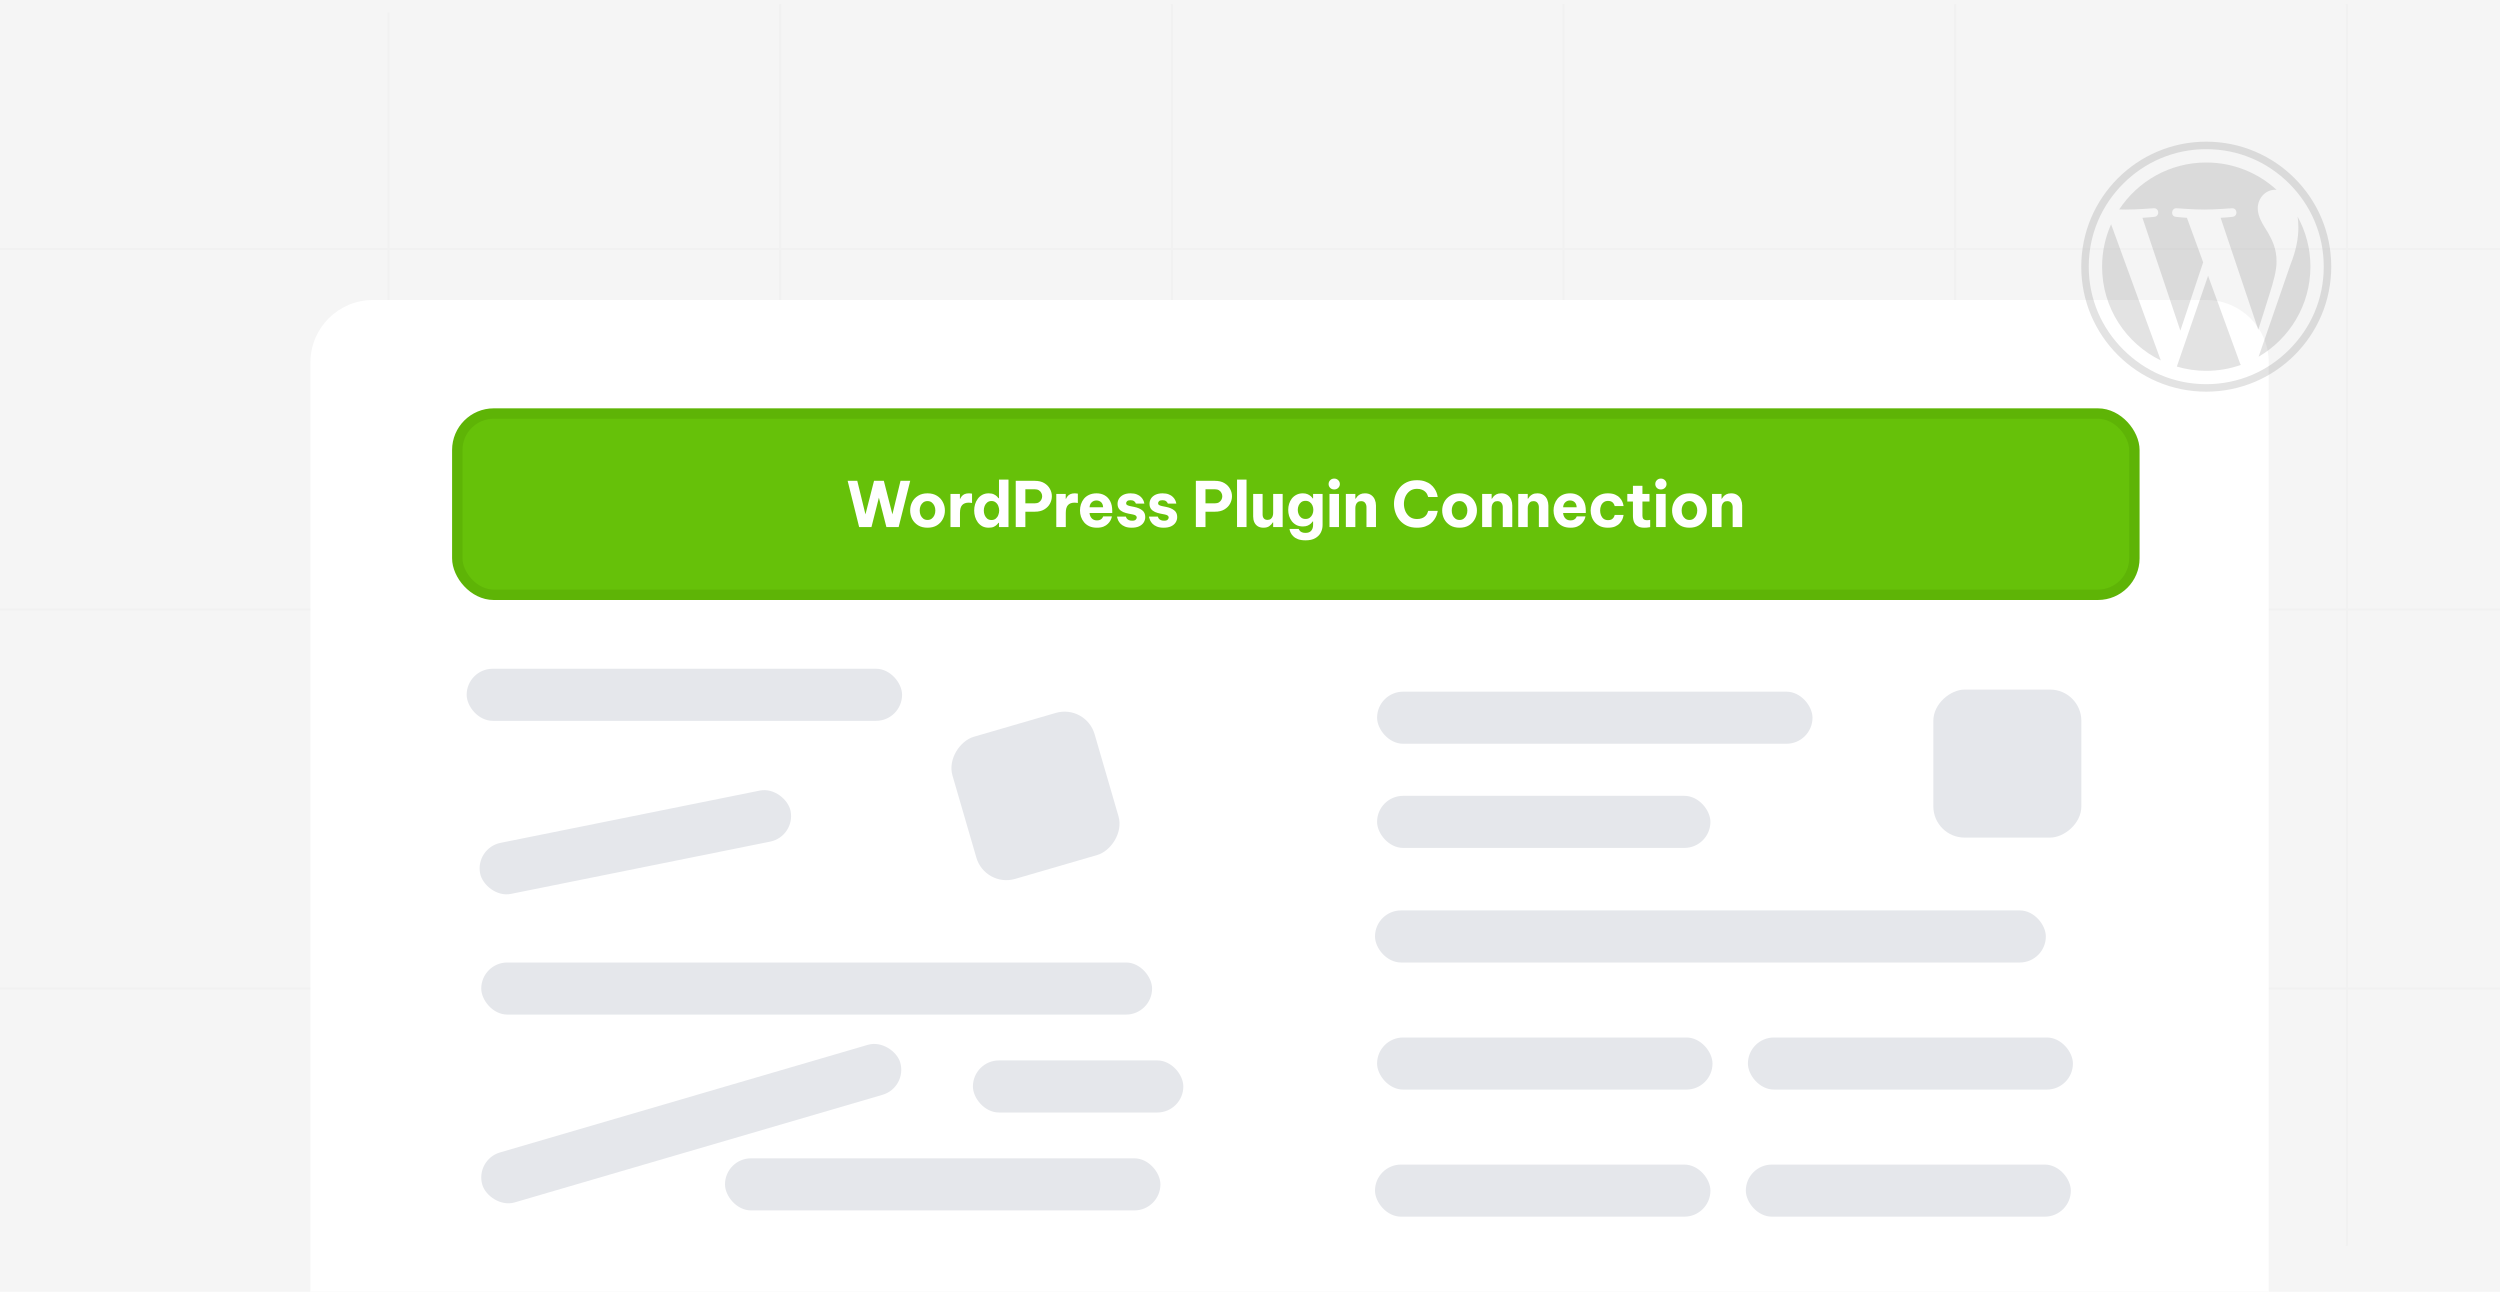
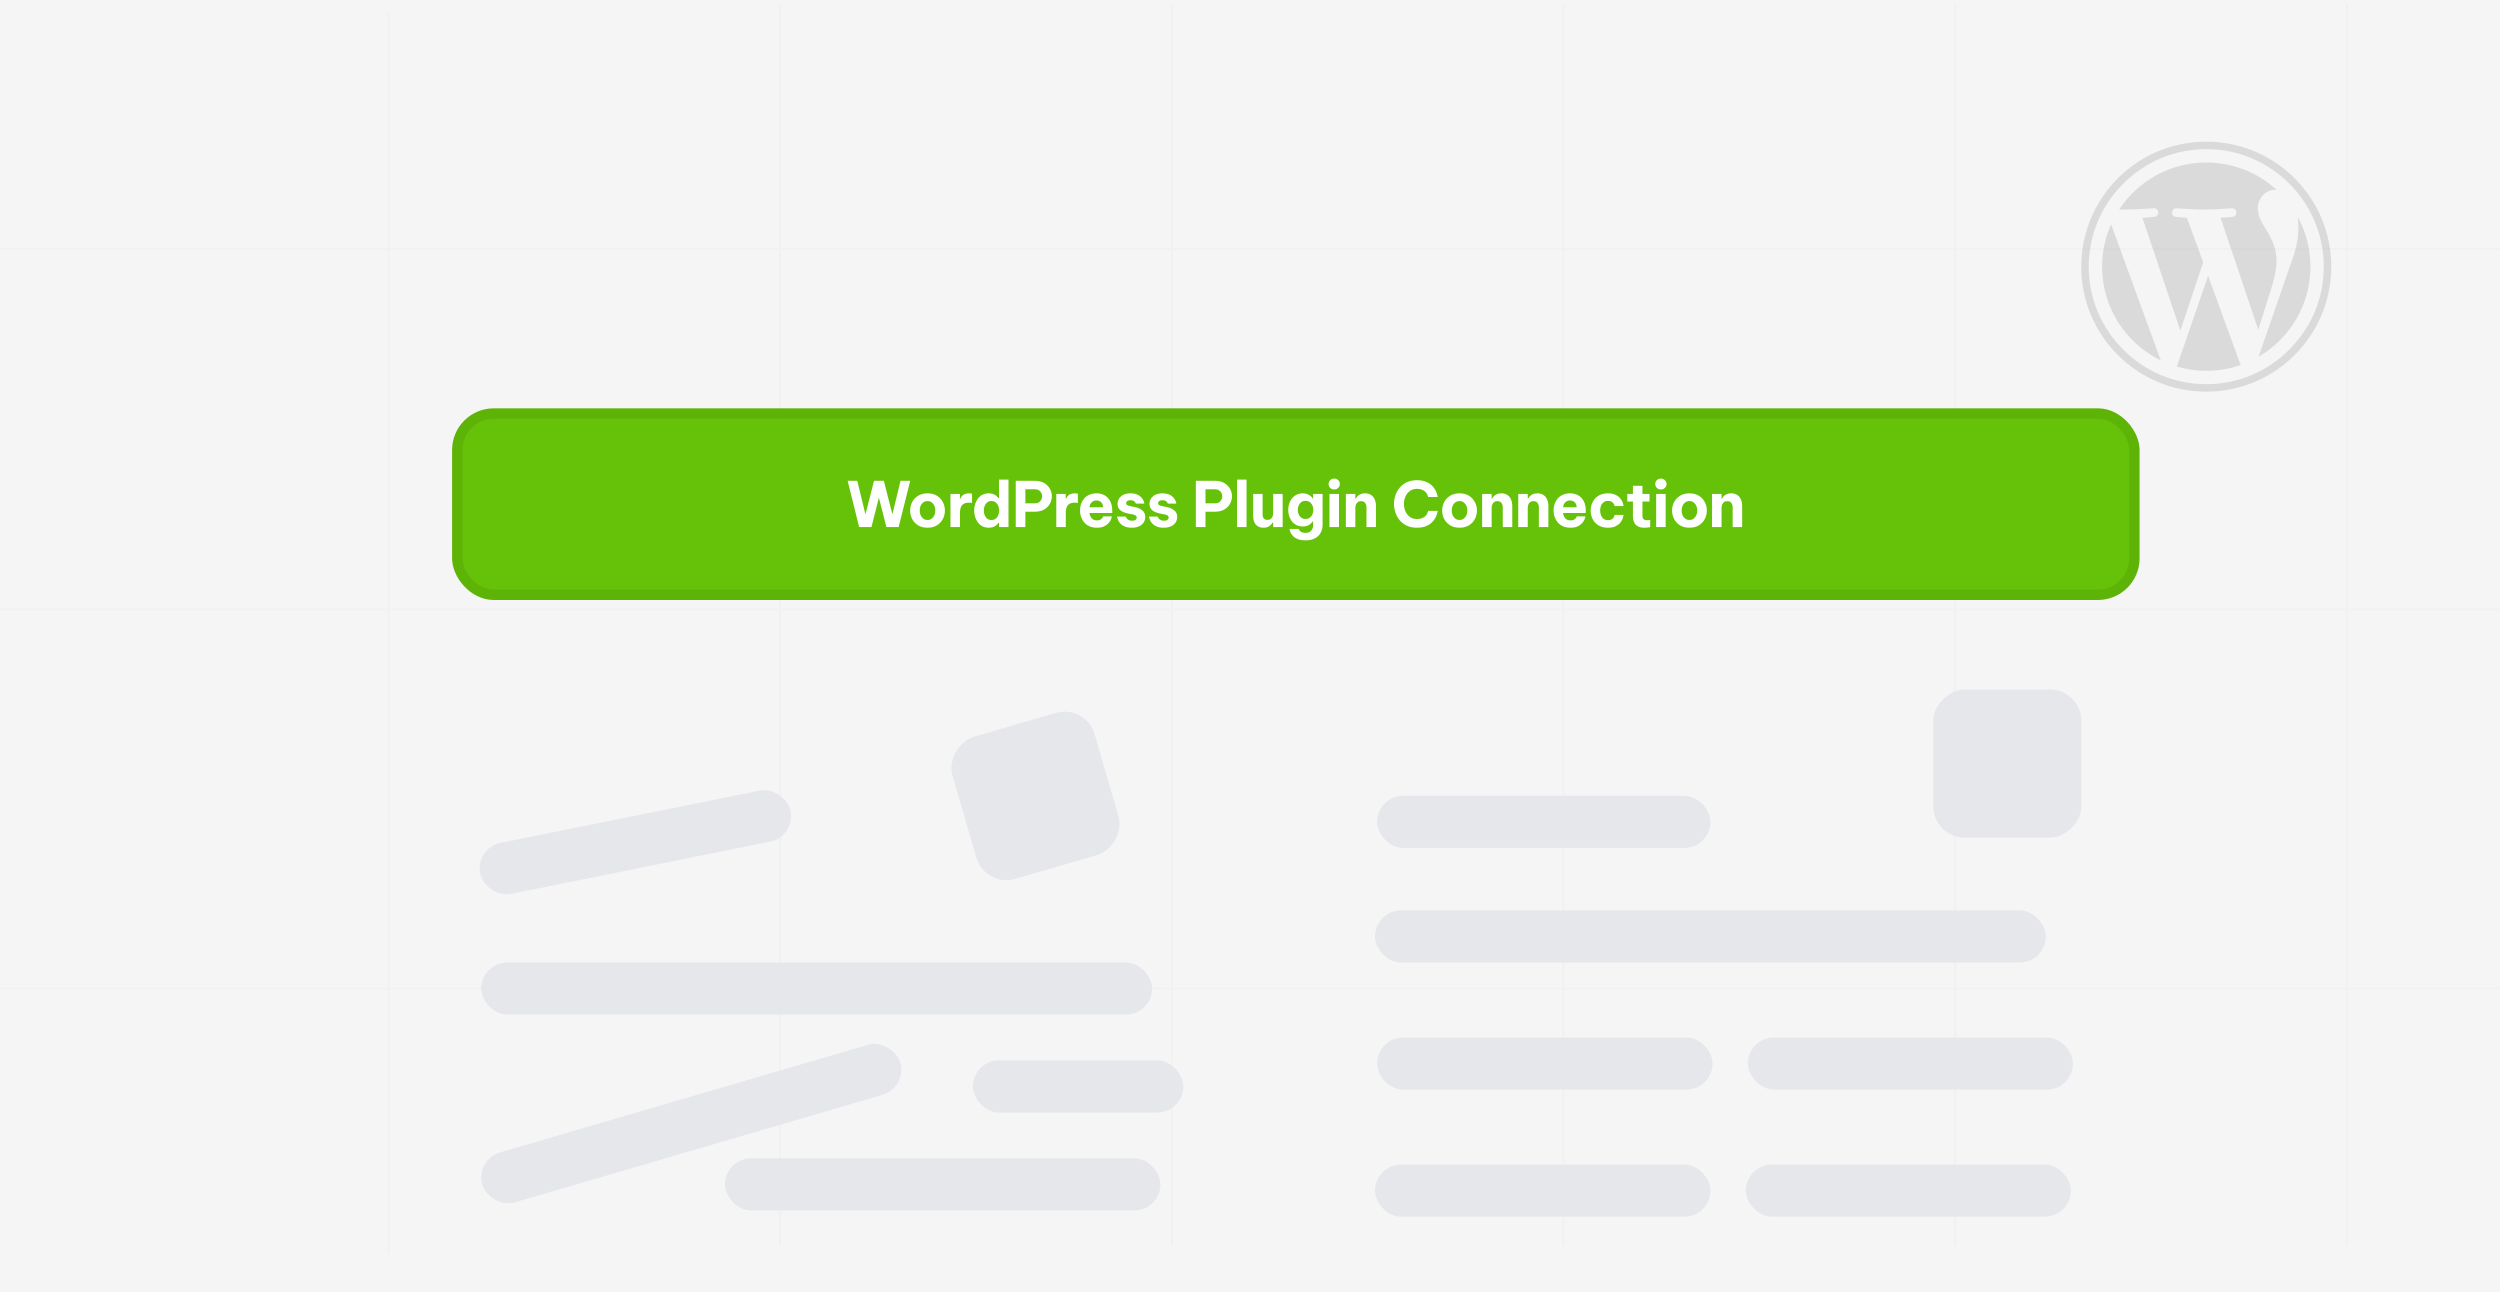
<svg xmlns="http://www.w3.org/2000/svg" width="1200" height="620" viewBox="0 0 1200 620" fill="none">
  <rect width="1200" height="620" fill="#F5F5F5" />
  <line y1="119.5" x2="1200" y2="119.5" stroke="#F1F1F1" />
  <line y1="292.5" x2="1200" y2="292.5" stroke="#F1F1F1" />
  <line y1="474.5" x2="1200" y2="474.5" stroke="#F1F1F1" />
  <line x1="186.5" y1="6" x2="186.5" y2="602" stroke="#F1F1F1" />
  <line x1="374.5" y1="2" x2="374.5" y2="598" stroke="#F1F1F1" />
  <line x1="562.5" y1="2" x2="562.5" y2="598" stroke="#F1F1F1" />
  <line x1="750.5" y1="2" x2="750.5" y2="598" stroke="#F1F1F1" />
  <line x1="938.5" y1="2" x2="938.5" y2="598" stroke="#F1F1F1" />
  <line x1="1126.5" y1="2" x2="1126.5" y2="598" stroke="#F1F1F1" />
-   <path d="M149 174C149 157.431 162.431 144 179 144H1059C1075.57 144 1089 157.431 1089 174V620H149V174Z" fill="white" />
-   <rect x="224" y="321" width="209" height="25" rx="12.5" fill="#E5E7EB" />
  <rect x="521.219" y="338" width="71.048" height="71.048" rx="15" transform="rotate(73.778 521.219 338)" fill="#E5E7EB" />
  <rect x="228" y="407.041" width="152" height="25" rx="12.5" transform="rotate(-11.399 228 407.041)" fill="#E5E7EB" />
  <rect x="231" y="462" width="322" height="25" rx="12.5" fill="#E5E7EB" />
  <rect x="228" y="556.681" width="209" height="25" rx="12.5" transform="rotate(-16.306 228 556.681)" fill="#E5E7EB" />
  <rect x="467" y="509" width="101" height="25" rx="12.5" fill="#E5E7EB" />
  <rect x="348" y="556" width="209" height="25" rx="12.5" fill="#E5E7EB" />
-   <rect x="661" y="332" width="209" height="25" rx="12.5" fill="#E5E7EB" />
  <rect x="999.048" y="331" width="71.048" height="71.048" rx="15" transform="rotate(90 999.048 331)" fill="#E5E7EB" />
  <rect x="661" y="382" width="160" height="25" rx="12.5" fill="#E5E7EB" />
  <rect x="660" y="437" width="322" height="25" rx="12.5" fill="#E5E7EB" />
  <rect x="661" y="498" width="161" height="25" rx="12.5" fill="#E5E7EB" />
  <rect x="839" y="498" width="156" height="25" rx="12.5" fill="#E5E7EB" />
  <rect x="660" y="559" width="161" height="25" rx="12.5" fill="#E5E7EB" />
  <rect x="838" y="559" width="156" height="25" rx="12.5" fill="#E5E7EB" />
  <path d="M1059 71.6C1066.62 71.6 1074 73.09 1080.95 76.03C1094.3 81.68 1105.32 92.695 1110.96 106.045C1113.91 113 1115.4 120.385 1115.4 128C1115.4 135.615 1113.91 143 1110.97 149.95C1105.39 163.145 1094.22 174.355 1080.96 179.965C1074 182.91 1066.62 184.4 1059 184.4C1051.38 184.4 1044 182.91 1037.05 179.97C1023.86 174.39 1012.64 163.215 1007.03 149.955C1004.09 143 1002.6 135.615 1002.6 128C1002.6 120.385 1004.09 113 1007.03 106.05C1012.68 92.695 1023.7 81.675 1037.05 76.03C1044 73.09 1051.38 71.6 1059 71.6ZM1059 68C1025.87 68 999 94.865 999 128C999 161.135 1025.87 188 1059 188C1092.13 188 1119 161.135 1119 128C1119 94.865 1092.13 68 1059 68Z" fill="black" fill-opacity="0.11" />
  <path d="M1009 128C1009 147.79 1020.5 164.895 1037.18 173L1013.33 107.65C1010.55 113.87 1009 120.75 1009 128ZM1092.75 125.475C1092.75 119.295 1090.54 115.015 1088.64 111.685C1086.1 107.565 1083.72 104.08 1083.72 99.96C1083.72 95.365 1087.21 91.085 1092.12 91.085C1092.34 91.085 1092.55 91.11 1092.77 91.125C1083.87 82.975 1072.01 78 1059 78C1041.53 78 1026.16 86.965 1017.22 100.535C1018.4 100.575 1019.51 100.595 1020.44 100.595C1025.67 100.595 1033.77 99.96 1033.77 99.96C1036.46 99.8 1036.78 103.76 1034.09 104.08C1034.09 104.08 1031.38 104.395 1028.37 104.555L1046.57 158.715L1057.52 125.9L1049.73 104.555C1047.04 104.4 1044.48 104.08 1044.48 104.08C1041.78 103.92 1042.1 99.805 1044.8 99.96C1044.8 99.96 1053.05 100.595 1057.97 100.595C1063.2 100.595 1071.3 99.96 1071.3 99.96C1074 99.8 1074.31 103.76 1071.62 104.08C1071.62 104.08 1068.91 104.395 1065.9 104.555L1083.97 158.3L1089.13 141.955C1091.41 134.815 1092.75 129.755 1092.75 125.475ZM1059.88 132.37L1044.88 175.96C1049.36 177.28 1054.09 178 1059 178C1064.82 178 1070.41 176.995 1075.61 175.165C1075.47 174.95 1075.35 174.725 1075.24 174.475L1059.88 132.37ZM1102.87 104.01C1103.09 105.6 1103.21 107.31 1103.21 109.15C1103.21 114.22 1102.26 119.925 1099.4 127.06L1084.14 171.215C1099.01 162.55 1109 146.445 1109 128C1109 119.305 1106.78 111.135 1102.87 104.01Z" fill="black" fill-opacity="0.11" />
  <rect x="219.5" y="198.5" width="805" height="87" rx="17.5" fill="#66C109" stroke="#5EB406" stroke-width="5" />
  <path d="M412.39 253L406.87 230.8H411.49L415.42 246.91L419.53 230.8H424.24L428.35 246.88L432.25 230.8H436.9L431.35 253H425.47L421.87 238.87L418.3 253H412.39ZM445.213 253.3C443.433 253.3 441.923 252.92 440.683 252.16C439.443 251.38 438.493 250.37 437.833 249.13C437.193 247.87 436.873 246.51 436.873 245.05C436.873 243.59 437.193 242.24 437.833 241C438.493 239.74 439.443 238.73 440.683 237.97C441.923 237.19 443.433 236.8 445.213 236.8C446.993 236.8 448.503 237.19 449.743 237.97C450.983 238.73 451.923 239.74 452.563 241C453.223 242.24 453.553 243.59 453.553 245.05C453.553 246.51 453.223 247.87 452.563 249.13C451.923 250.37 450.983 251.38 449.743 252.16C448.503 252.92 446.993 253.3 445.213 253.3ZM445.213 249.58C446.013 249.58 446.683 249.37 447.223 248.95C447.783 248.53 448.213 247.98 448.513 247.3C448.813 246.6 448.963 245.85 448.963 245.05C448.963 244.23 448.813 243.48 448.513 242.8C448.213 242.12 447.783 241.57 447.223 241.15C446.683 240.73 446.013 240.52 445.213 240.52C444.413 240.52 443.733 240.73 443.173 241.15C442.613 241.57 442.183 242.12 441.883 242.8C441.603 243.48 441.463 244.23 441.463 245.05C441.463 245.85 441.603 246.6 441.883 247.3C442.183 247.98 442.613 248.53 443.173 248.95C443.733 249.37 444.413 249.58 445.213 249.58ZM456.229 253V237.1H460.759V239.41H460.909C461.089 238.99 461.339 238.58 461.659 238.18C461.979 237.78 462.419 237.45 462.979 237.19C463.539 236.93 464.259 236.8 465.139 236.8C465.579 236.8 465.929 236.83 466.189 236.89C466.449 236.93 466.579 236.95 466.579 236.95V241.45C466.579 241.45 466.429 241.42 466.129 241.36C465.849 241.3 465.479 241.27 465.019 241.27C463.599 241.27 462.539 241.66 461.839 242.44C461.139 243.2 460.789 244.45 460.789 246.19V253H456.229ZM474.596 253.3C473.416 253.3 472.386 253.07 471.506 252.61C470.646 252.13 469.926 251.5 469.346 250.72C468.766 249.92 468.326 249.03 468.026 248.05C467.746 247.07 467.606 246.07 467.606 245.05C467.606 244.03 467.746 243.03 468.026 242.05C468.326 241.07 468.766 240.19 469.346 239.41C469.926 238.61 470.646 237.98 471.506 237.52C472.386 237.04 473.416 236.8 474.596 236.8C475.616 236.8 476.456 236.97 477.116 237.31C477.776 237.63 478.276 237.98 478.616 238.36C478.976 238.74 479.196 239 479.276 239.14H479.516V230.2H484.076V253H479.516V250.96H479.276C479.196 251.1 478.976 251.36 478.616 251.74C478.276 252.12 477.776 252.48 477.116 252.82C476.456 253.14 475.616 253.3 474.596 253.3ZM475.916 249.61C476.736 249.61 477.416 249.39 477.956 248.95C478.516 248.49 478.926 247.91 479.186 247.21C479.466 246.51 479.606 245.79 479.606 245.05C479.606 244.31 479.466 243.59 479.186 242.89C478.926 242.19 478.516 241.62 477.956 241.18C477.416 240.72 476.736 240.49 475.916 240.49C475.096 240.49 474.406 240.72 473.846 241.18C473.306 241.62 472.896 242.19 472.616 242.89C472.356 243.59 472.226 244.31 472.226 245.05C472.226 245.79 472.356 246.51 472.616 247.21C472.896 247.91 473.306 248.49 473.846 248.95C474.406 249.39 475.096 249.61 475.916 249.61ZM487.555 253V230.8H496.705C498.525 230.8 500.035 231.16 501.235 231.88C502.455 232.6 503.365 233.53 503.965 234.67C504.585 235.79 504.895 236.96 504.895 238.18C504.895 239.44 504.585 240.64 503.965 241.78C503.365 242.9 502.455 243.82 501.235 244.54C500.035 245.26 498.525 245.62 496.705 245.62H492.175V253H487.555ZM496.705 234.85H492.175V241.6H496.705C497.485 241.6 498.135 241.44 498.655 241.12C499.175 240.78 499.565 240.36 499.825 239.86C500.105 239.34 500.245 238.79 500.245 238.21C500.245 237.65 500.105 237.11 499.825 236.59C499.565 236.07 499.175 235.65 498.655 235.33C498.135 235.01 497.485 234.85 496.705 234.85ZM507.017 253V237.1H511.547V239.41H511.697C511.877 238.99 512.127 238.58 512.447 238.18C512.767 237.78 513.207 237.45 513.767 237.19C514.327 236.93 515.047 236.8 515.927 236.8C516.367 236.8 516.717 236.83 516.977 236.89C517.237 236.93 517.367 236.95 517.367 236.95V241.45C517.367 241.45 517.217 241.42 516.917 241.36C516.637 241.3 516.267 241.27 515.807 241.27C514.387 241.27 513.327 241.66 512.627 242.44C511.927 243.2 511.577 244.45 511.577 246.19V253H507.017ZM526.524 253.3C525.124 253.3 523.914 253.07 522.894 252.61C521.874 252.13 521.034 251.5 520.374 250.72C519.714 249.92 519.214 249.03 518.874 248.05C518.554 247.07 518.394 246.06 518.394 245.02C518.394 244.02 518.544 243.04 518.844 242.08C519.164 241.1 519.644 240.21 520.284 239.41C520.944 238.61 521.774 237.98 522.774 237.52C523.794 237.04 524.994 236.8 526.374 236.8C527.834 236.8 529.124 237.12 530.244 237.76C531.384 238.4 532.274 239.35 532.914 240.61C533.554 241.85 533.874 243.36 533.874 245.14V246.25H522.984C523.044 247.21 523.374 248.04 523.974 248.74C524.594 249.44 525.444 249.79 526.524 249.79C527.144 249.79 527.644 249.7 528.024 249.52C528.424 249.32 528.734 249.1 528.954 248.86C529.174 248.6 529.324 248.37 529.404 248.17C529.484 247.97 529.524 247.87 529.524 247.87H533.724C533.724 247.87 533.674 248.06 533.574 248.44C533.494 248.8 533.314 249.25 533.034 249.79C532.754 250.33 532.344 250.87 531.804 251.41C531.284 251.95 530.594 252.4 529.734 252.76C528.874 253.12 527.804 253.3 526.524 253.3ZM522.984 243.49H529.494C529.434 242.39 529.104 241.57 528.504 241.03C527.904 240.49 527.164 240.22 526.284 240.22C525.404 240.22 524.654 240.51 524.034 241.09C523.414 241.65 523.064 242.45 522.984 243.49ZM543.239 253.3C541.919 253.3 540.829 253.12 539.969 252.76C539.109 252.4 538.419 251.96 537.899 251.44C537.399 250.9 537.019 250.37 536.759 249.85C536.519 249.31 536.359 248.86 536.279 248.5C536.219 248.14 536.189 247.96 536.189 247.96H540.419C540.419 247.96 540.449 248.06 540.509 248.26C540.569 248.46 540.699 248.69 540.899 248.95C541.119 249.21 541.429 249.44 541.829 249.64C542.229 249.84 542.769 249.94 543.449 249.94C544.289 249.94 544.859 249.77 545.159 249.43C545.479 249.09 545.639 248.75 545.639 248.41C545.639 247.69 545.049 247.21 543.869 246.97L541.709 246.55C540.789 246.37 539.919 246.11 539.099 245.77C538.299 245.41 537.649 244.92 537.149 244.3C536.669 243.66 536.429 242.84 536.429 241.84C536.429 240.88 536.679 240.02 537.179 239.26C537.679 238.5 538.389 237.9 539.309 237.46C540.249 237.02 541.369 236.8 542.669 236.8C543.889 236.8 544.899 236.97 545.699 237.31C546.519 237.63 547.169 238.04 547.649 238.54C548.129 239.02 548.489 239.51 548.729 240.01C548.969 240.49 549.119 240.9 549.179 241.24C549.259 241.56 549.299 241.72 549.299 241.72H545.219C545.219 241.72 545.159 241.59 545.039 241.33C544.919 241.05 544.669 240.78 544.289 240.52C543.929 240.24 543.369 240.1 542.609 240.1C541.829 240.1 541.289 240.26 540.989 240.58C540.689 240.88 540.539 241.2 540.539 241.54C540.539 241.94 540.709 242.24 541.049 242.44C541.409 242.64 541.869 242.8 542.429 242.92L544.499 243.34C546.019 243.64 547.269 244.17 548.249 244.93C549.229 245.67 549.719 246.75 549.719 248.17C549.719 249.13 549.469 250 548.969 250.78C548.469 251.56 547.739 252.18 546.779 252.64C545.819 253.08 544.639 253.3 543.239 253.3ZM558.576 253.3C557.256 253.3 556.166 253.12 555.306 252.76C554.446 252.4 553.756 251.96 553.236 251.44C552.736 250.9 552.356 250.37 552.096 249.85C551.856 249.31 551.696 248.86 551.616 248.5C551.556 248.14 551.526 247.96 551.526 247.96H555.756C555.756 247.96 555.786 248.06 555.846 248.26C555.906 248.46 556.036 248.69 556.236 248.95C556.456 249.21 556.766 249.44 557.166 249.64C557.566 249.84 558.106 249.94 558.786 249.94C559.626 249.94 560.196 249.77 560.496 249.43C560.816 249.09 560.976 248.75 560.976 248.41C560.976 247.69 560.386 247.21 559.206 246.97L557.046 246.55C556.126 246.37 555.256 246.11 554.436 245.77C553.636 245.41 552.986 244.92 552.486 244.3C552.006 243.66 551.766 242.84 551.766 241.84C551.766 240.88 552.016 240.02 552.516 239.26C553.016 238.5 553.726 237.9 554.646 237.46C555.586 237.02 556.706 236.8 558.006 236.8C559.226 236.8 560.236 236.97 561.036 237.31C561.856 237.63 562.506 238.04 562.986 238.54C563.466 239.02 563.826 239.51 564.066 240.01C564.306 240.49 564.456 240.9 564.516 241.24C564.596 241.56 564.636 241.72 564.636 241.72H560.556C560.556 241.72 560.496 241.59 560.376 241.33C560.256 241.05 560.006 240.78 559.626 240.52C559.266 240.24 558.706 240.1 557.946 240.1C557.166 240.1 556.626 240.26 556.326 240.58C556.026 240.88 555.876 241.2 555.876 241.54C555.876 241.94 556.046 242.24 556.386 242.44C556.746 242.64 557.206 242.8 557.766 242.92L559.836 243.34C561.356 243.64 562.606 244.17 563.586 244.93C564.566 245.67 565.056 246.75 565.056 248.17C565.056 249.13 564.806 250 564.306 250.78C563.806 251.56 563.076 252.18 562.116 252.64C561.156 253.08 559.976 253.3 558.576 253.3ZM574.014 253V230.8H583.164C584.984 230.8 586.494 231.16 587.694 231.88C588.914 232.6 589.824 233.53 590.424 234.67C591.044 235.79 591.354 236.96 591.354 238.18C591.354 239.44 591.044 240.64 590.424 241.78C589.824 242.9 588.914 243.82 587.694 244.54C586.494 245.26 584.984 245.62 583.164 245.62H578.634V253H574.014ZM583.164 234.85H578.634V241.6H583.164C583.944 241.6 584.594 241.44 585.114 241.12C585.634 240.78 586.024 240.36 586.284 239.86C586.564 239.34 586.704 238.79 586.704 238.21C586.704 237.65 586.564 237.11 586.284 236.59C586.024 236.07 585.634 235.65 585.114 235.33C584.594 235.01 583.944 234.85 583.164 234.85ZM593.775 253V230.2H598.335V253H593.775ZM606.468 253.3C605.348 253.3 604.418 253.06 603.678 252.58C602.958 252.1 602.418 251.46 602.058 250.66C601.698 249.84 601.518 248.92 601.518 247.9V237.1H606.048V247C606.048 247.76 606.248 248.38 606.648 248.86C607.048 249.32 607.638 249.55 608.418 249.55C609.078 249.55 609.598 249.39 609.978 249.07C610.378 248.75 610.668 248.34 610.848 247.84C611.028 247.34 611.118 246.81 611.118 246.25V237.1H615.678V253H611.118V250.75H610.938C610.598 251.37 610.068 251.95 609.348 252.49C608.648 253.03 607.688 253.3 606.468 253.3ZM626.714 259.36C625.234 259.36 624.014 259.18 623.054 258.82C622.114 258.46 621.364 258 620.804 257.44C620.244 256.9 619.834 256.36 619.574 255.82C619.314 255.28 619.144 254.82 619.064 254.44C619.004 254.08 618.974 253.9 618.974 253.9H623.414C623.414 253.9 623.444 253.99 623.504 254.17C623.584 254.37 623.734 254.59 623.954 254.83C624.174 255.09 624.494 255.31 624.914 255.49C625.354 255.69 625.934 255.79 626.654 255.79C627.894 255.79 628.804 255.44 629.384 254.74C629.984 254.04 630.284 253.12 630.284 251.98V250.3H630.074C629.874 250.62 629.574 250.97 629.174 251.35C628.774 251.73 628.264 252.05 627.644 252.31C627.024 252.57 626.274 252.7 625.394 252.7C624.214 252.7 623.184 252.48 622.304 252.04C621.424 251.58 620.684 250.97 620.084 250.21C619.504 249.45 619.064 248.6 618.764 247.66C618.484 246.72 618.344 245.75 618.344 244.75C618.344 243.77 618.484 242.81 618.764 241.87C619.064 240.91 619.504 240.05 620.084 239.29C620.684 238.53 621.424 237.93 622.304 237.49C623.184 237.03 624.214 236.8 625.394 236.8C626.274 236.8 627.024 236.94 627.644 237.22C628.264 237.48 628.774 237.8 629.174 238.18C629.594 238.54 629.894 238.89 630.074 239.23H630.284V237.1H634.844V251.98C634.844 253.3 634.554 254.52 633.974 255.64C633.394 256.76 632.504 257.66 631.304 258.34C630.104 259.02 628.574 259.36 626.714 259.36ZM626.654 249.1C627.494 249.1 628.184 248.89 628.724 248.47C629.284 248.05 629.704 247.51 629.984 246.85C630.264 246.17 630.404 245.47 630.404 244.75C630.404 244.01 630.264 243.31 629.984 242.65C629.704 241.99 629.284 241.45 628.724 241.03C628.184 240.61 627.494 240.4 626.654 240.4C625.834 240.4 625.144 240.61 624.584 241.03C624.044 241.45 623.634 241.99 623.354 242.65C623.074 243.31 622.934 244.01 622.934 244.75C622.934 245.47 623.074 246.17 623.354 246.85C623.634 247.51 624.044 248.05 624.584 248.47C625.144 248.89 625.834 249.1 626.654 249.1ZM640.43 234.94C639.63 234.94 638.98 234.69 638.48 234.19C637.98 233.67 637.73 233.06 637.73 232.36C637.73 231.62 637.98 231 638.48 230.5C638.98 229.98 639.63 229.72 640.43 229.72C641.19 229.72 641.83 229.98 642.35 230.5C642.87 231 643.13 231.62 643.13 232.36C643.13 233.06 642.87 233.67 642.35 234.19C641.83 234.69 641.19 234.94 640.43 234.94ZM638.15 253V237.1H642.71V253H638.15ZM646.007 253V237.1H650.567V239.38H650.717C650.897 239.06 651.157 238.7 651.497 238.3C651.857 237.9 652.327 237.55 652.907 237.25C653.507 236.95 654.267 236.8 655.187 236.8C656.427 236.8 657.437 237.09 658.217 237.67C658.997 238.23 659.567 238.96 659.927 239.86C660.287 240.74 660.467 241.67 660.467 242.65V253H655.907V243.43C655.907 242.67 655.697 242 655.277 241.42C654.877 240.84 654.227 240.55 653.327 240.55C652.647 240.55 652.107 240.71 651.707 241.03C651.307 241.35 651.017 241.76 650.837 242.26C650.657 242.76 650.567 243.29 650.567 243.85V253H646.007ZM680.121 253.3C678.281 253.3 676.671 252.98 675.291 252.34C673.931 251.68 672.791 250.81 671.871 249.73C670.951 248.63 670.261 247.4 669.801 246.04C669.341 244.68 669.111 243.29 669.111 241.87C669.111 240.47 669.341 239.09 669.801 237.73C670.261 236.37 670.951 235.15 671.871 234.07C672.791 232.97 673.931 232.1 675.291 231.46C676.671 230.82 678.281 230.5 680.121 230.5C681.661 230.5 682.971 230.7 684.051 231.1C685.151 231.48 686.061 231.98 686.781 232.6C687.521 233.2 688.111 233.85 688.551 234.55C689.011 235.23 689.351 235.88 689.571 236.5C689.791 237.1 689.931 237.6 689.991 238C690.071 238.38 690.111 238.57 690.111 238.57H685.521C685.521 238.57 685.481 238.44 685.401 238.18C685.341 237.9 685.211 237.57 685.011 237.19C684.811 236.79 684.511 236.4 684.111 236.02C683.731 235.64 683.211 235.32 682.551 235.06C681.911 234.78 681.111 234.64 680.151 234.64C678.771 234.64 677.611 235 676.671 235.72C675.751 236.42 675.051 237.32 674.571 238.42C674.111 239.52 673.881 240.67 673.881 241.87C673.881 243.07 674.111 244.23 674.571 245.35C675.051 246.45 675.751 247.36 676.671 248.08C677.611 248.78 678.771 249.13 680.151 249.13C681.111 249.13 681.911 249 682.551 248.74C683.211 248.48 683.731 248.16 684.111 247.78C684.511 247.38 684.811 246.99 685.011 246.61C685.211 246.21 685.341 245.88 685.401 245.62C685.481 245.36 685.521 245.23 685.521 245.23H690.111C690.111 245.23 690.071 245.43 689.991 245.83C689.931 246.21 689.791 246.71 689.571 247.33C689.351 247.93 689.011 248.58 688.551 249.28C688.111 249.96 687.521 250.61 686.781 251.23C686.061 251.83 685.151 252.33 684.051 252.73C682.971 253.11 681.661 253.3 680.121 253.3ZM700.589 253.3C698.809 253.3 697.299 252.92 696.059 252.16C694.819 251.38 693.869 250.37 693.209 249.13C692.569 247.87 692.249 246.51 692.249 245.05C692.249 243.59 692.569 242.24 693.209 241C693.869 239.74 694.819 238.73 696.059 237.97C697.299 237.19 698.809 236.8 700.589 236.8C702.369 236.8 703.879 237.19 705.119 237.97C706.359 238.73 707.299 239.74 707.939 241C708.599 242.24 708.929 243.59 708.929 245.05C708.929 246.51 708.599 247.87 707.939 249.13C707.299 250.37 706.359 251.38 705.119 252.16C703.879 252.92 702.369 253.3 700.589 253.3ZM700.589 249.58C701.389 249.58 702.059 249.37 702.599 248.95C703.159 248.53 703.589 247.98 703.889 247.3C704.189 246.6 704.339 245.85 704.339 245.05C704.339 244.23 704.189 243.48 703.889 242.8C703.589 242.12 703.159 241.57 702.599 241.15C702.059 240.73 701.389 240.52 700.589 240.52C699.789 240.52 699.109 240.73 698.549 241.15C697.989 241.57 697.559 242.12 697.259 242.8C696.979 243.48 696.839 244.23 696.839 245.05C696.839 245.85 696.979 246.6 697.259 247.3C697.559 247.98 697.989 248.53 698.549 248.95C699.109 249.37 699.789 249.58 700.589 249.58ZM711.429 253V237.1H715.989V239.38H716.139C716.319 239.06 716.579 238.7 716.919 238.3C717.279 237.9 717.749 237.55 718.329 237.25C718.929 236.95 719.689 236.8 720.609 236.8C721.849 236.8 722.859 237.09 723.639 237.67C724.419 238.23 724.989 238.96 725.349 239.86C725.709 240.74 725.889 241.67 725.889 242.65V253H721.329V243.43C721.329 242.67 721.119 242 720.699 241.42C720.299 240.84 719.649 240.55 718.749 240.55C718.069 240.55 717.529 240.71 717.129 241.03C716.729 241.35 716.439 241.76 716.259 242.26C716.079 242.76 715.989 243.29 715.989 243.85V253H711.429ZM728.759 253V237.1H733.319V239.38H733.469C733.649 239.06 733.909 238.7 734.249 238.3C734.609 237.9 735.079 237.55 735.659 237.25C736.259 236.95 737.019 236.8 737.939 236.8C739.179 236.8 740.189 237.09 740.969 237.67C741.749 238.23 742.319 238.96 742.679 239.86C743.039 240.74 743.219 241.67 743.219 242.65V253H738.659V243.43C738.659 242.67 738.449 242 738.029 241.42C737.629 240.84 736.979 240.55 736.079 240.55C735.399 240.55 734.859 240.71 734.459 241.03C734.059 241.35 733.769 241.76 733.589 242.26C733.409 242.76 733.319 243.29 733.319 243.85V253H728.759ZM753.833 253.3C752.433 253.3 751.223 253.07 750.203 252.61C749.183 252.13 748.343 251.5 747.683 250.72C747.023 249.92 746.523 249.03 746.183 248.05C745.863 247.07 745.703 246.06 745.703 245.02C745.703 244.02 745.853 243.04 746.153 242.08C746.473 241.1 746.953 240.21 747.593 239.41C748.253 238.61 749.083 237.98 750.083 237.52C751.103 237.04 752.303 236.8 753.683 236.8C755.143 236.8 756.433 237.12 757.553 237.76C758.693 238.4 759.583 239.35 760.223 240.61C760.863 241.85 761.183 243.36 761.183 245.14V246.25H750.293C750.353 247.21 750.683 248.04 751.283 248.74C751.903 249.44 752.753 249.79 753.833 249.79C754.453 249.79 754.953 249.7 755.333 249.52C755.733 249.32 756.043 249.1 756.263 248.86C756.483 248.6 756.633 248.37 756.713 248.17C756.793 247.97 756.833 247.87 756.833 247.87H761.033C761.033 247.87 760.983 248.06 760.883 248.44C760.803 248.8 760.623 249.25 760.343 249.79C760.063 250.33 759.653 250.87 759.113 251.41C758.593 251.95 757.903 252.4 757.043 252.76C756.183 253.12 755.113 253.3 753.833 253.3ZM750.293 243.49H756.803C756.743 242.39 756.413 241.57 755.813 241.03C755.213 240.49 754.473 240.22 753.593 240.22C752.713 240.22 751.963 240.51 751.343 241.09C750.723 241.65 750.373 242.45 750.293 243.49ZM771.781 253.3C770.381 253.3 769.161 253.07 768.121 252.61C767.081 252.13 766.221 251.5 765.541 250.72C764.861 249.94 764.351 249.06 764.011 248.08C763.671 247.08 763.501 246.07 763.501 245.05C763.501 244.03 763.671 243.03 764.011 242.05C764.351 241.07 764.861 240.19 765.541 239.41C766.221 238.61 767.081 237.98 768.121 237.52C769.161 237.04 770.381 236.8 771.781 236.8C773.201 236.8 774.371 237.01 775.291 237.43C776.211 237.83 776.941 238.34 777.481 238.96C778.041 239.56 778.451 240.17 778.711 240.79C778.971 241.39 779.131 241.9 779.191 242.32C779.271 242.72 779.311 242.92 779.311 242.92H775.051C775.051 242.92 775.011 242.8 774.931 242.56C774.871 242.3 774.731 242.01 774.511 241.69C774.311 241.35 774.001 241.06 773.581 240.82C773.161 240.56 772.601 240.43 771.901 240.43C771.041 240.43 770.321 240.65 769.741 241.09C769.181 241.51 768.761 242.07 768.481 242.77C768.201 243.47 768.061 244.23 768.061 245.05C768.061 245.87 768.201 246.63 768.481 247.33C768.761 248.03 769.181 248.6 769.741 249.04C770.321 249.46 771.041 249.67 771.901 249.67C772.601 249.67 773.161 249.55 773.581 249.31C774.001 249.05 774.311 248.76 774.511 248.44C774.731 248.1 774.871 247.81 774.931 247.57C775.011 247.31 775.051 247.18 775.051 247.18H779.311C779.311 247.18 779.271 247.39 779.191 247.81C779.131 248.21 778.971 248.72 778.711 249.34C778.451 249.94 778.041 250.55 777.481 251.17C776.941 251.77 776.211 252.28 775.291 252.7C774.371 253.1 773.201 253.3 771.781 253.3ZM789.388 253.3C788.148 253.3 787.158 253.12 786.418 252.76C785.678 252.38 785.118 251.91 784.738 251.35C784.358 250.77 784.108 250.16 783.988 249.52C783.868 248.88 783.808 248.29 783.808 247.75V240.73H781.108V237.1H783.808V233.17H788.368V237.1H791.758V240.73H788.368V247.63C788.368 248.29 788.538 248.8 788.878 249.16C789.238 249.52 789.828 249.7 790.648 249.7C791.008 249.7 791.338 249.67 791.638 249.61C791.938 249.55 792.088 249.52 792.088 249.52V253.03C792.088 253.03 791.818 253.07 791.278 253.15C790.738 253.25 790.108 253.3 789.388 253.3ZM797.233 234.94C796.433 234.94 795.783 234.69 795.283 234.19C794.783 233.67 794.533 233.06 794.533 232.36C794.533 231.62 794.783 231 795.283 230.5C795.783 229.98 796.433 229.72 797.233 229.72C797.993 229.72 798.633 229.98 799.153 230.5C799.673 231 799.933 231.62 799.933 232.36C799.933 233.06 799.673 233.67 799.153 234.19C798.633 234.69 797.993 234.94 797.233 234.94ZM794.953 253V237.1H799.513V253H794.953ZM810.94 253.3C809.16 253.3 807.65 252.92 806.41 252.16C805.17 251.38 804.22 250.37 803.56 249.13C802.92 247.87 802.6 246.51 802.6 245.05C802.6 243.59 802.92 242.24 803.56 241C804.22 239.74 805.17 238.73 806.41 237.97C807.65 237.19 809.16 236.8 810.94 236.8C812.72 236.8 814.23 237.19 815.47 237.97C816.71 238.73 817.65 239.74 818.29 241C818.95 242.24 819.28 243.59 819.28 245.05C819.28 246.51 818.95 247.87 818.29 249.13C817.65 250.37 816.71 251.38 815.47 252.16C814.23 252.92 812.72 253.3 810.94 253.3ZM810.94 249.58C811.74 249.58 812.41 249.37 812.95 248.95C813.51 248.53 813.94 247.98 814.24 247.3C814.54 246.6 814.69 245.85 814.69 245.05C814.69 244.23 814.54 243.48 814.24 242.8C813.94 242.12 813.51 241.57 812.95 241.15C812.41 240.73 811.74 240.52 810.94 240.52C810.14 240.52 809.46 240.73 808.9 241.15C808.34 241.57 807.91 242.12 807.61 242.8C807.33 243.48 807.19 244.23 807.19 245.05C807.19 245.85 807.33 246.6 807.61 247.3C807.91 247.98 808.34 248.53 808.9 248.95C809.46 249.37 810.14 249.58 810.94 249.58ZM821.78 253V237.1H826.34V239.38H826.49C826.67 239.06 826.93 238.7 827.27 238.3C827.63 237.9 828.1 237.55 828.68 237.25C829.28 236.95 830.04 236.8 830.96 236.8C832.2 236.8 833.21 237.09 833.99 237.67C834.77 238.23 835.34 238.96 835.7 239.86C836.06 240.74 836.24 241.67 836.24 242.65V253H831.68V243.43C831.68 242.67 831.47 242 831.05 241.42C830.65 240.84 830 240.55 829.1 240.55C828.42 240.55 827.88 240.71 827.48 241.03C827.08 241.35 826.79 241.76 826.61 242.26C826.43 242.76 826.34 243.29 826.34 243.85V253H821.78Z" fill="white" />
</svg>